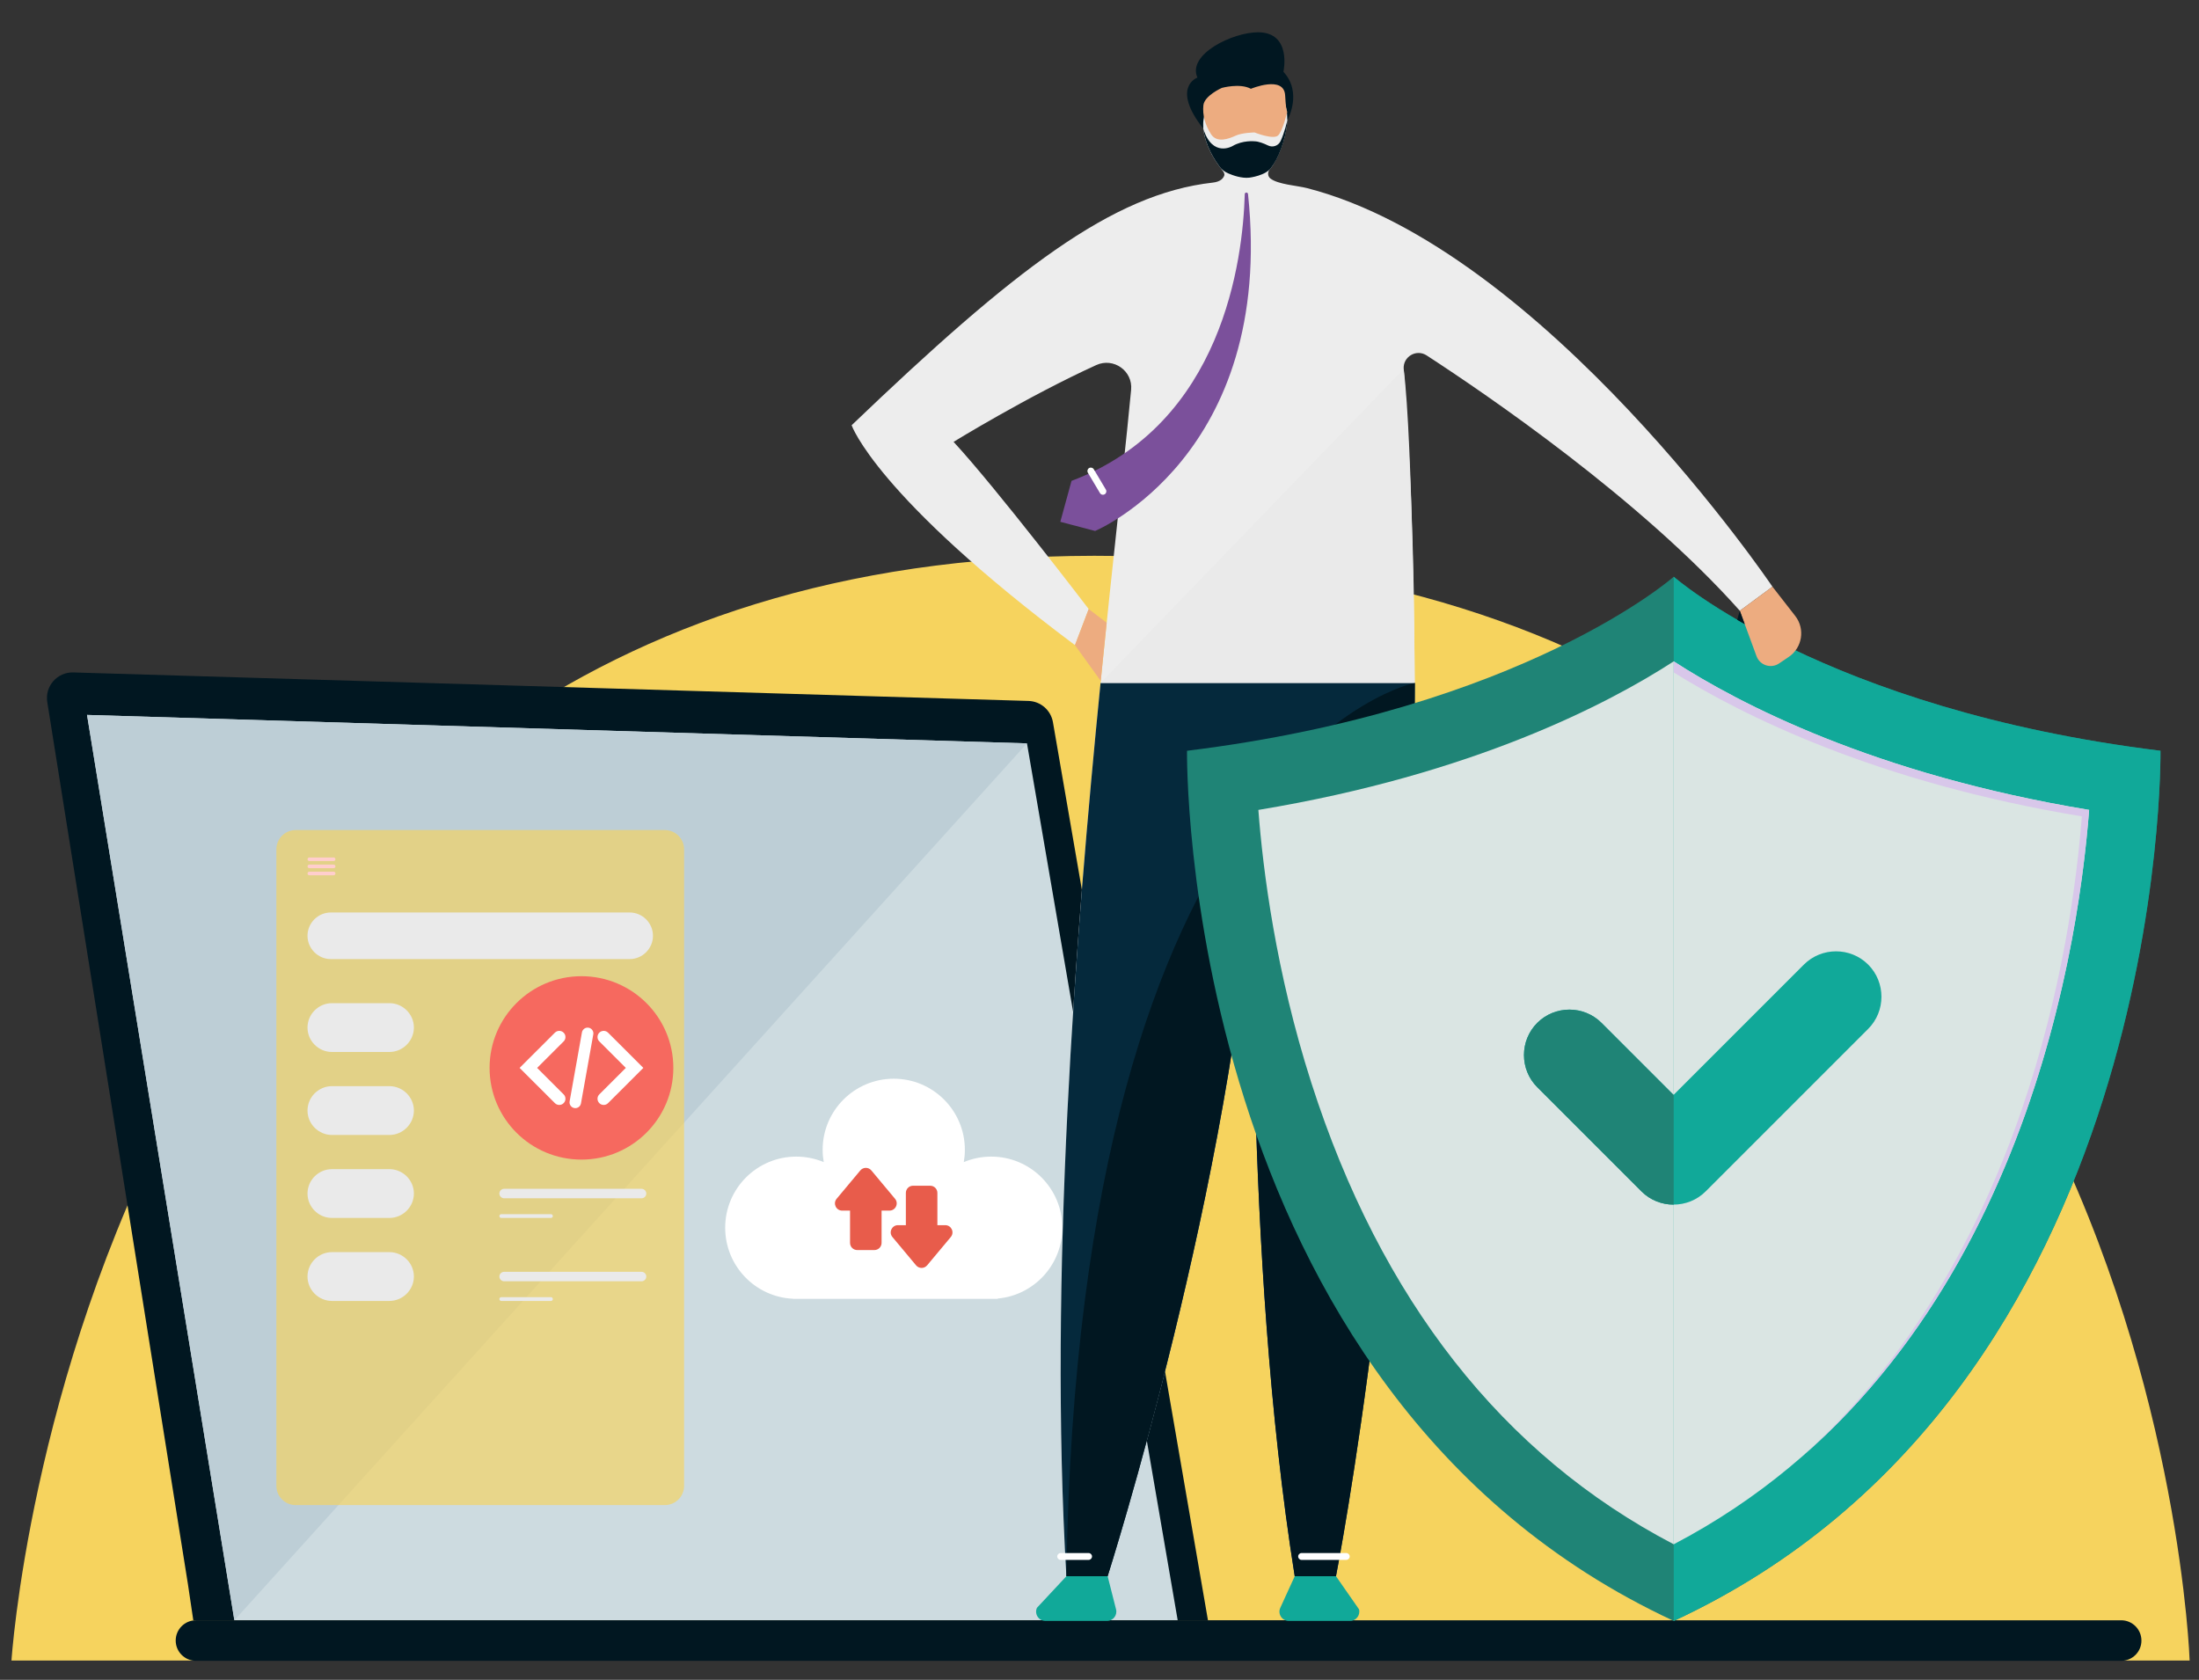
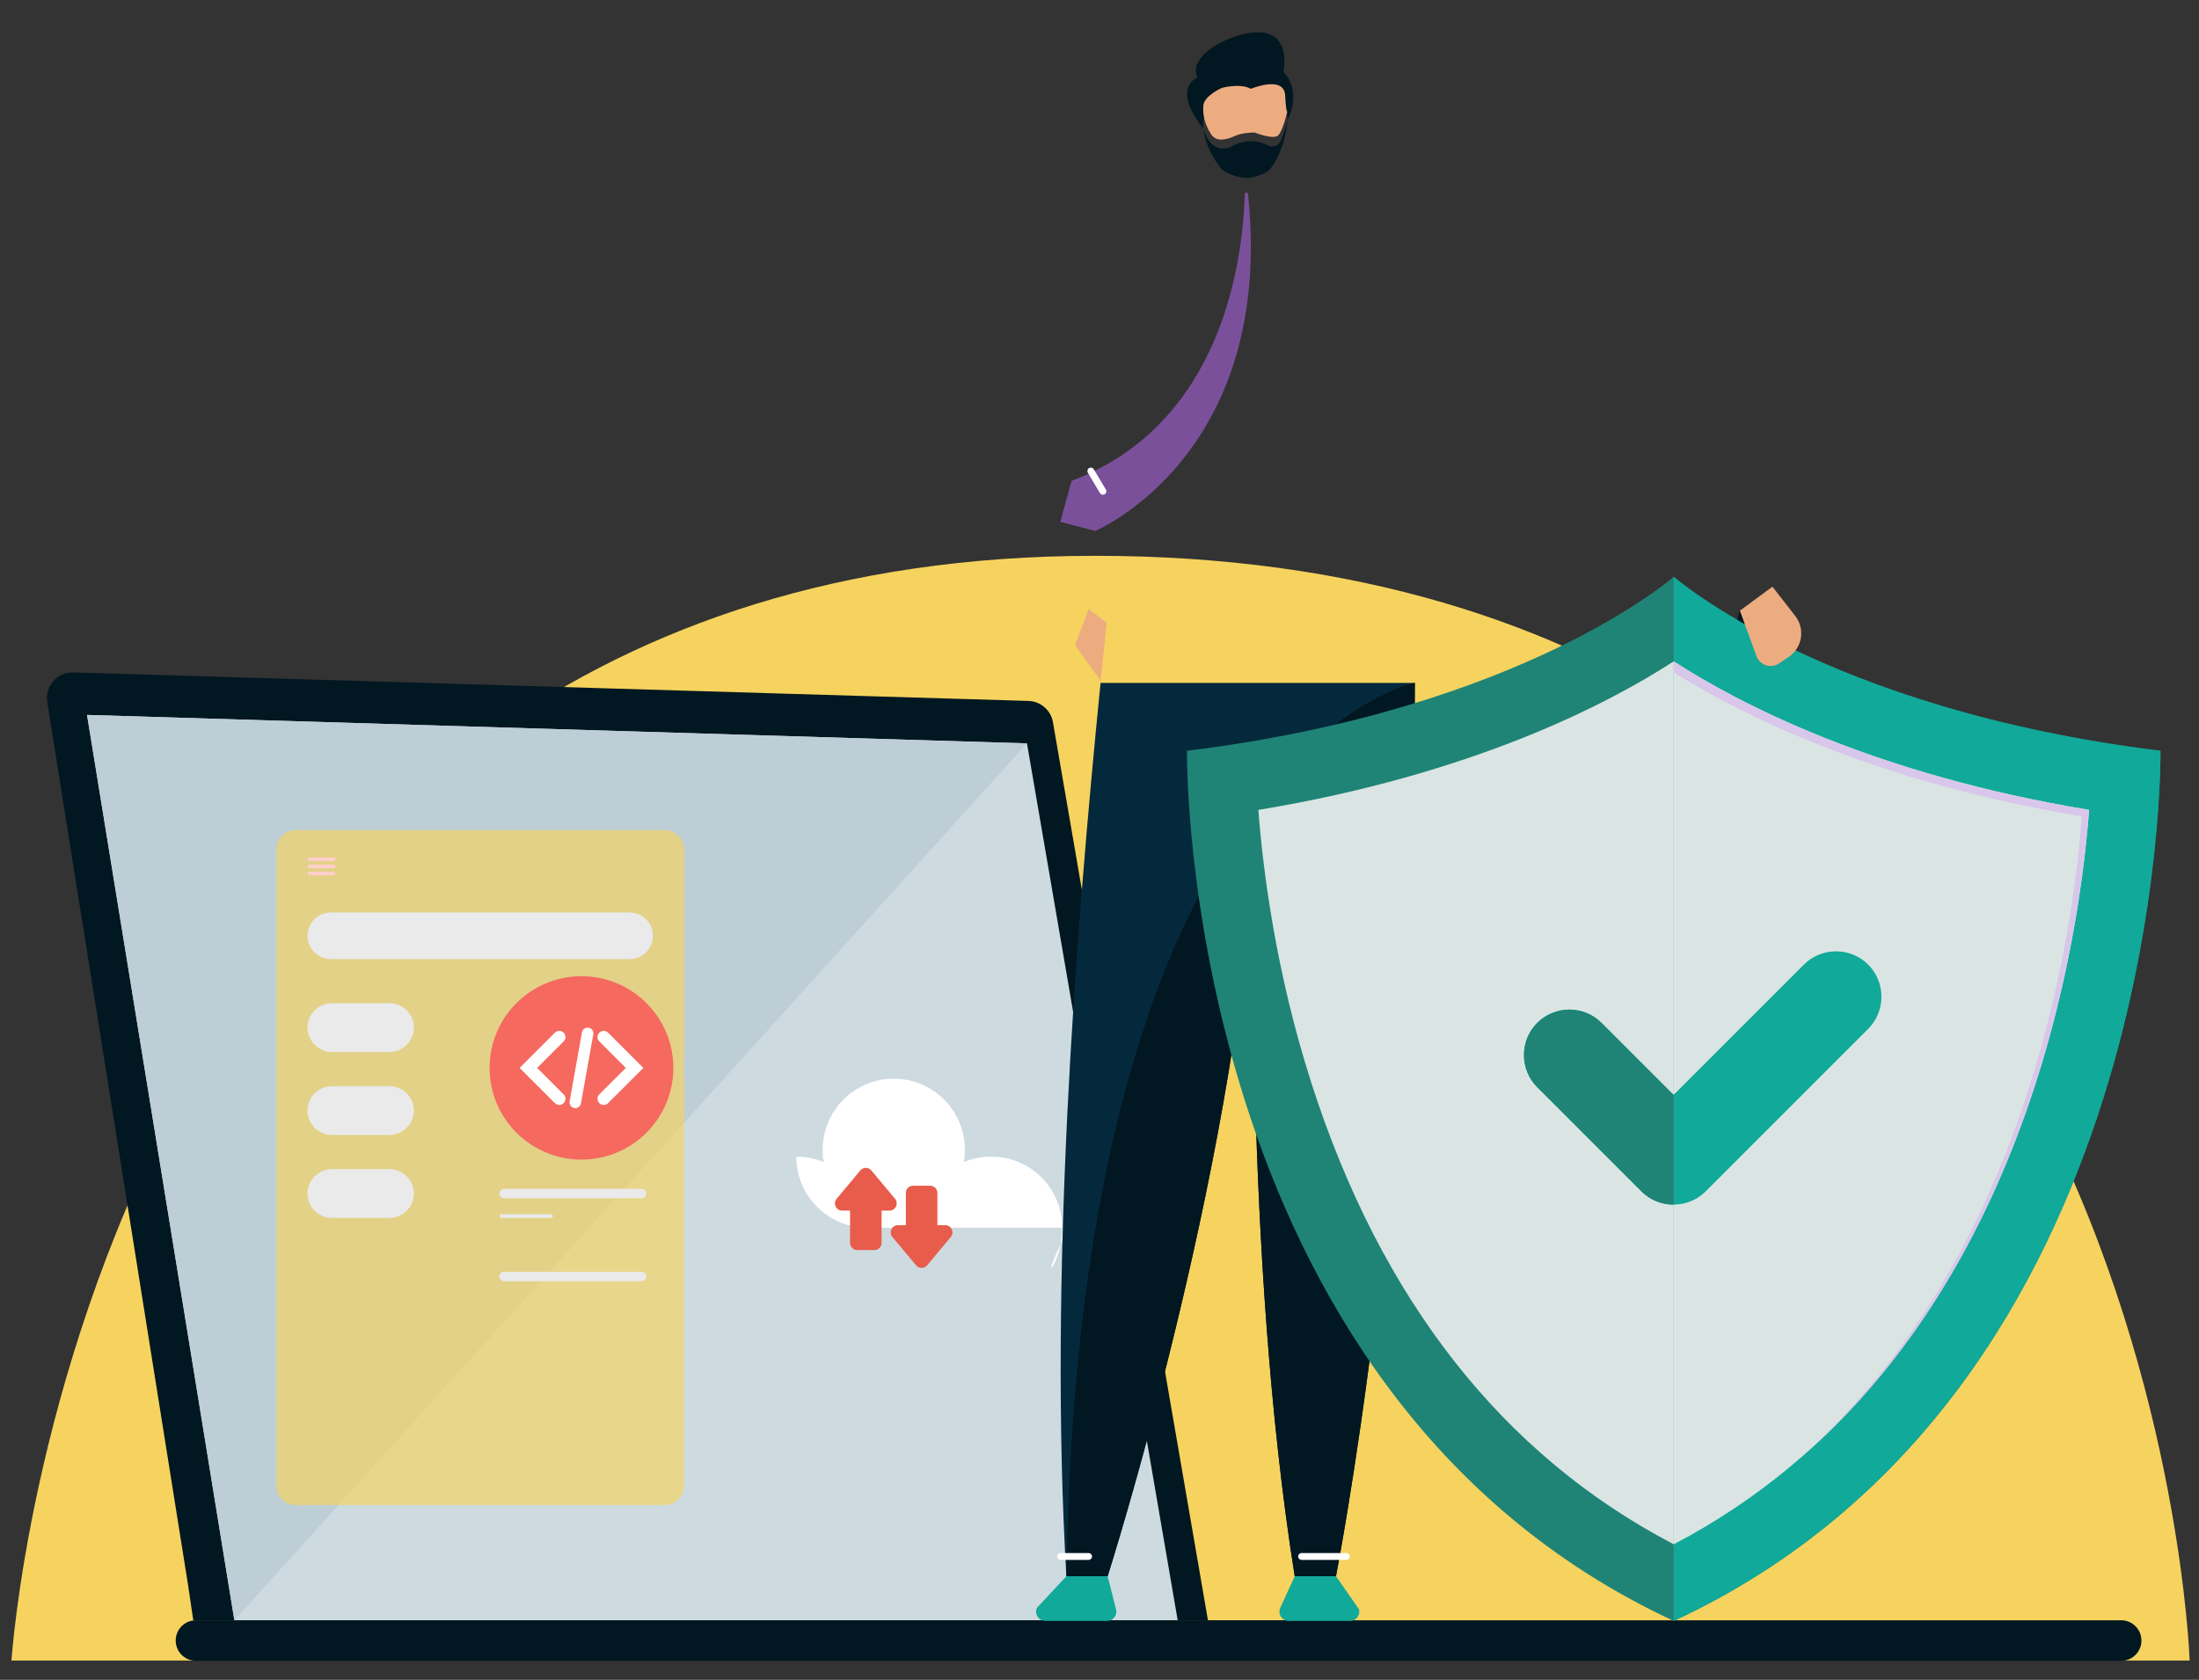
<svg xmlns="http://www.w3.org/2000/svg" version="1.1" id="Layer_1" x="0px" y="0px" viewBox="0 0 500 381.96" style="enable-background:new 0 0 500 381.96;" xml:space="preserve">
  <rect x="0" y="0" width="500" height="381.96" fill="#333333" stroke="none" />
  <style type="text/css"> .st0{fill:#F6D35E;} .st1{fill:#011721;} .st2{fill:#CDDBE0;} .st3{fill:#BDCED6;} .st4{fill:#FFFFFF;} .st5{fill:#E85C4B;} .st6{fill:#CECECE;} .st7{fill:#EDEDED;} .st8{fill:#05293C;} .st9{fill:#1F8476;} .st10{fill:#DAE5E3;} .st11{fill:#11A999;} .st12{fill:#D8C7EA;} .st13{fill:#7B509B;} .st14{fill:#EAEAEA;} .st15{fill:#EDAC80;} .st16{opacity:0.66;} .st17{fill:#FFCECC;} .st18{fill:#F6695F;} </style>
  <path class="st0" d="M2.61,377.57h495.26c0,0-8.15-247.35-243.55-251.15C18.9,122.61,2.61,377.57,2.61,377.57z" />
  <g>
    <path class="st1" d="M43.95,368.42h230.71l-35.25-204.23c-0.48-2.71-2.79-4.72-5.54-4.81L16.68,152.9 c-3.66-0.12-6.51,3.13-5.93,6.74l31.99,200.63C42.74,360.27,43.27,363.76,43.95,368.42z" />
  </g>
  <g>
    <polygon class="st2" points="267.78,368.42 233.51,169.03 19.79,162.56 53.29,368.42 " />
  </g>
  <g>
    <path class="st1" d="M482.3,377.64H44.56c-2.55,0-4.61-2.07-4.61-4.61l0,0c0-2.55,2.07-4.61,4.61-4.61H482.3 c2.55,0,4.61,2.07,4.61,4.61l0,0C486.92,375.58,484.85,377.64,482.3,377.64z" />
  </g>
  <g>
    <polygon class="st3" points="19.79,162.56 53.29,368.42 233.51,169.03 " />
  </g>
  <g>
    <g>
      <g>
-         <path class="st4" d="M241.55,279.16c0-8.93-7.24-16.17-16.17-16.17c-2.21,0-4.32,0.45-6.24,1.25c0.16-0.91,0.25-1.84,0.25-2.79 c0-8.93-7.24-16.17-16.17-16.17c-8.93,0-16.17,7.24-16.17,16.17c0,0.95,0.09,1.89,0.25,2.79c-1.92-0.8-4.03-1.25-6.24-1.25 c-8.93,0-16.17,7.24-16.17,16.17c0,8.69,6.85,15.77,15.44,16.15v0.02h46.55v-0.07C235.09,294.52,241.55,287.6,241.55,279.16z" />
+         <path class="st4" d="M241.55,279.16c0-8.93-7.24-16.17-16.17-16.17c-2.21,0-4.32,0.45-6.24,1.25c0.16-0.91,0.25-1.84,0.25-2.79 c0-8.93-7.24-16.17-16.17-16.17c-8.93,0-16.17,7.24-16.17,16.17c0,0.95,0.09,1.89,0.25,2.79c-1.92-0.8-4.03-1.25-6.24-1.25 c0,8.69,6.85,15.77,15.44,16.15v0.02h46.55v-0.07C235.09,294.52,241.55,287.6,241.55,279.16z" />
      </g>
    </g>
    <g>
      <g>
        <g>
          <path class="st5" d="M203.51,272.58l-5.38-6.44c-0.66-0.79-1.86-0.79-2.52,0l-5.38,6.44c-0.89,1.07-0.13,2.69,1.26,2.69h1.79 v7.33c0,0.91,0.73,1.64,1.64,1.64h3.89c0.91,0,1.64-0.73,1.64-1.64v-7.33h1.79C203.64,275.27,204.4,273.64,203.51,272.58z" />
        </g>
      </g>
      <g>
        <g>
          <path class="st5" d="M202.91,281.27l5.38,6.44c0.66,0.79,1.86,0.79,2.52,0l5.38-6.44c0.89-1.07,0.13-2.69-1.26-2.69h-1.79v-7.33 c0-0.91-0.73-1.64-1.64-1.64h-3.89c-0.91,0-1.64,0.73-1.64,1.64v7.33h-1.79C202.78,278.58,202.02,280.2,202.91,281.27z" />
        </g>
      </g>
    </g>
  </g>
  <path id="XMLID_1_" class="st6" d="M-243.75,95.75" />
  <g id="XMLID_2_">
    <g id="XMLID_7_">
      <g id="XMLID_39_">
-         <path class="st7" d="M288.74,38.48c1.87-2.01,6-11.13,2.92-17.83l-16.46,0.84c0,0-5.3,7.23,2.8,17.31 c0.27,0.33,0.49,0.72,0.36,1.12c-0.21,0.61-0.82,1.4-2.59,1.6c-22.88,2.54-45.26,19.88-82.13,55.17c0,0,5.47,16.09,50.78,50 l3.13-8.2c0,0-20.96-27.47-30.73-38.02c0,0,16.8-10.34,32.44-17.46c3.93-1.79,8.34,1.32,7.93,5.62 c-4.23,45.15-20.71,168.2-14.72,269.79h9.38c0,0,28.91-90.69,33.33-163.8c0,0-2.51,90.37,9.21,163.8h9.38 c0,0,25.79-133.23,15.4-274.51c-0.21-2.8,2.86-4.62,5.21-3.1c13.66,8.88,48.67,32.74,71.22,58.07l7.42-5.47 c0,0-51.84-76.73-105.8-90.63c-2.29-0.59-6.6-0.82-8.37-2.2C288.2,40.07,288.18,39.08,288.74,38.48z" />
-       </g>
+         </g>
      <g id="XMLID_35_">
        <path class="st1" d="M292.74,27.26c0,0,3.49-6.17-0.92-10.94c0,0,2-8.98-5.79-8.98c-5.71,0-16.12,4.98-13.77,10.3 c0,0-6.09,2.18,1.35,11.62c0,0-0.9-6.41,5.35-7.55c0.77-0.14,1.57-0.08,2.32,0.16c1.16,0.37,3.59,0.76,7.21-0.56 C288.48,21.3,292.51,19.49,292.74,27.26z" />
      </g>
      <g id="XMLID_41_">
        <path class="st8" d="M242.47,358.41h9.38c0,0,28.91-90.69,33.33-163.8c0,0-2.51,90.37,9.21,163.8h9.38 c0,0,17.96-91.43,17.93-203.13h-71.46C244.52,212.72,238.45,290.38,242.47,358.41z" />
      </g>
      <g id="XMLID_42_">
        <path class="st1" d="M285.18,194.6c0,0-2.51,90.37,9.21,163.8h9.38c0,0,17.96-91.43,17.93-203.13c0,0-76.49,15.23-79.23,203.13 h9.38C251.84,358.41,280.75,267.72,285.18,194.6z" />
      </g>
      <g id="XMLID_40_">
        <path class="st9" d="M491.24,170.71c-76.46-9.39-110.67-39.57-110.67-39.57s-34.21,30.18-110.67,39.57 c0,0-2.01,145.54,110.67,197.86C493.25,316.25,491.24,170.71,491.24,170.71z" />
      </g>
      <g id="XMLID_47_">
        <path class="st10" d="M286.12,184.16c1.05,13.78,3.97,36.84,12.03,62c15.83,49.41,43.54,84.69,82.41,104.98 c77.45-40.54,91.81-132.64,94.45-166.99c-48.9-8.08-79.7-24.22-94.45-33.77C365.82,159.94,335.02,176.08,286.12,184.16z" />
      </g>
      <g id="XMLID_48_">
        <path class="st11" d="M491.24,170.71c-76.46-9.39-110.67-39.57-110.67-39.57v237.43C493.25,316.25,491.24,170.71,491.24,170.71z" />
      </g>
      <g id="XMLID_49_">
        <path class="st10" d="M380.57,351.14c77.45-40.54,91.8-132.63,94.45-166.99c-48.9-8.08-79.7-24.22-94.45-33.77V351.14z" />
      </g>
      <g id="XMLID_46_">
        <path class="st12" d="M380.57,150.39c0,1.27,0,2.51,0,2.51c15.46,9.67,45.97,25,92.79,32.73 c-2.26,29.28-13.03,100.51-64.12,146.01c52.52-45.42,63.5-117.88,65.78-147.47C426.12,176.08,395.33,159.94,380.57,150.39z" />
      </g>
      <g id="XMLID_45_">
        <path class="st13" d="M283.03,44.14c-0.42,14.87-4.99,52.22-39.39,65.2l-2.55,9.31l7.91,2.08c0,0,41.01-17.12,34.77-76.61 C283.72,43.66,283.04,43.68,283.03,44.14z" />
      </g>
      <g id="XMLID_50_">
-         <path class="st14" d="M319.16,83.9l-68.92,71.38h71.46C321.69,155.28,321.21,99.77,319.16,83.9z" />
-       </g>
+         </g>
      <g id="XMLID_51_">
        <polygon class="st15" points="244.42,146.69 250.28,154.83 251.63,141.59 247.54,138.48 " />
      </g>
      <g id="XMLID_34_">
        <path class="st15" d="M395.59,138.87l1.12,3.04l2.68,7.29c0.77,2.09,3.29,2.9,5.14,1.65l2.19-1.48c3.09-2.1,3.77-6.37,1.47-9.32 l-5.18-6.65L395.59,138.87z" />
      </g>
      <g id="XMLID_53_">
        <polygon class="st1" points="395,140.93 395.59,138.87 396.71,141.92 " />
      </g>
      <g id="XMLID_54_">
        <path class="st11" d="M242.47,358.41l-6.69,7.17c-0.64,1.4,0.38,2.98,1.92,2.98h14.02c1.37,0,2.38-1.29,2.04-2.63l-1.91-7.53 H242.47z" />
      </g>
      <g id="XMLID_56_">
        <path class="st11" d="M294.39,358.41l-3.28,7.17c-0.64,1.4,0.38,2.98,1.92,2.98h13.94c1.37,0,2.38-1.29,2.04-2.63l-5.24-7.53 H294.39z" />
      </g>
      <g id="XMLID_59_">
        <path class="st1" d="M277.32,37.92c0.48,0.65,1.15,1.15,1.9,1.48c1.21,0.53,3.13,1.18,4.82,1c0,0,3.85-0.44,5.08-2.39 c1.33-1.67,3.3-5.99,3.61-10.73c-0.03,0.15-0.66,2.94-1.58,4.84c-0.5,1.04-1.76,1.47-2.8,0.97c-0.95-0.46-2.2-0.96-3.11-0.96 c0,0-2.67-0.29-4.98,1.07c0,0-4.55,2.74-6.65-3.88C273.92,31.77,274.93,34.68,277.32,37.92z" />
      </g>
      <g id="XMLID_58_">
        <path id="XMLID_16_" class="st4" d="M250.78,112.5c-0.27,0-0.53-0.14-0.67-0.38l-2.75-4.62c-0.22-0.37-0.1-0.85,0.27-1.07 c0.37-0.22,0.85-0.1,1.07,0.27l2.75,4.62c0.22,0.37,0.1,0.85-0.27,1.07C251.05,112.46,250.91,112.5,250.78,112.5z" />
      </g>
      <g id="XMLID_60_">
        <path id="XMLID_15_" class="st4" d="M247.52,354.69h-6.35c-0.43,0-0.78-0.35-0.78-0.78s0.35-0.78,0.78-0.78h6.35 c0.43,0,0.78,0.35,0.78,0.78S247.95,354.69,247.52,354.69z" />
      </g>
      <g id="XMLID_61_">
        <path id="XMLID_12_" class="st4" d="M306.11,354.69h-10.16c-0.43,0-0.78-0.35-0.78-0.78s0.35-0.78,0.78-0.78h10.16 c0.43,0,0.78,0.35,0.78,0.78S306.54,354.69,306.11,354.69z" />
      </g>
      <g id="XMLID_11_">
        <path class="st11" d="M424.78,219.33c-4.02-4.02-10.6-4.02-14.62,0l-29.63,29.63l-16.38-16.38c-4.02-4.02-10.6-4.02-14.62,0 c-4.02,4.02-4.02,10.6,0,14.62l23.69,23.69c4.02,4.02,10.6,4.02,14.62,0l36.94-36.94C428.8,229.93,428.8,223.35,424.78,219.33z" />
      </g>
      <g id="XMLID_14_">
        <path class="st9" d="M380.57,248.93l-0.04,0.04l-16.38-16.38c-4.02-4.02-10.6-4.02-14.62,0c-4.02,4.02-4.02,10.6,0,14.62 l23.69,23.69c2.02,2.02,4.68,3.02,7.34,3.01V248.93z" />
      </g>
    </g>
  </g>
  <path class="st15" d="M284.42,20.19c0,0,7.52-3.15,7.79,1.48s0.52,3.6,0.52,3.6s-1.04,4.53-2.13,5.54s-5.35-0.69-5.35-0.69 s-2.78,0.03-4.3,0.73c-1.52,0.7-4.26,1.76-5.6-0.35s-1.96-4.36-1.73-6.56s4.19-3.95,4.19-3.95S281.92,18.84,284.42,20.19z" />
  <g class="st16">
    <path class="st0" d="M151.16,342.23H67.23c-2.42,0-4.39-1.96-4.39-4.39V193.13c0-2.42,1.96-4.39,4.39-4.39h83.93 c2.42,0,4.39,1.96,4.39,4.39v144.72C155.55,340.27,153.58,342.23,151.16,342.23z" />
  </g>
  <g>
    <path class="st14" d="M125.27,276.94h-11.29c-0.24,0-0.43-0.19-0.43-0.43l0,0c0-0.24,0.19-0.43,0.43-0.43h11.29 c0.24,0,0.43,0.19,0.43,0.43l0,0C125.71,276.75,125.51,276.94,125.27,276.94z" />
  </g>
  <g>
-     <path class="st14" d="M125.27,295.81h-11.29c-0.24,0-0.43-0.19-0.43-0.43l0,0c0-0.24,0.19-0.43,0.43-0.43h11.29 c0.24,0,0.43,0.19,0.43,0.43l0,0C125.71,295.62,125.51,295.81,125.27,295.81z" />
-   </g>
+     </g>
  <g>
    <path class="st14" d="M145.86,272.47h-31.22c-0.6,0-1.09-0.49-1.09-1.08l0,0c0-0.6,0.49-1.08,1.09-1.08h31.22 c0.6,0,1.09,0.49,1.09,1.08l0,0C146.95,271.99,146.46,272.47,145.86,272.47z" />
  </g>
  <g>
    <path class="st14" d="M145.86,291.34h-31.22c-0.6,0-1.09-0.49-1.09-1.08l0,0c0-0.6,0.49-1.08,1.09-1.08h31.22 c0.6,0,1.09,0.49,1.09,1.08l0,0C146.95,290.85,146.46,291.34,145.86,291.34z" />
  </g>
  <g>
    <g>
      <path class="st17" d="M75.86,195.79h-5.52c-0.23,0-0.41-0.18-0.41-0.41l0,0c0-0.23,0.18-0.41,0.41-0.41h5.52 c0.23,0,0.41,0.18,0.41,0.41l0,0C76.27,195.61,76.08,195.79,75.86,195.79z" />
    </g>
    <g>
      <path class="st17" d="M75.86,197.41h-5.52c-0.23,0-0.41-0.18-0.41-0.41l0,0c0-0.23,0.18-0.41,0.41-0.41h5.52 c0.23,0,0.41,0.18,0.41,0.41l0,0C76.27,197.22,76.08,197.41,75.86,197.41z" />
    </g>
    <g>
      <path class="st17" d="M75.86,199.02h-5.52c-0.23,0-0.41-0.18-0.41-0.41l0,0c0-0.23,0.18-0.41,0.41-0.41h5.52 c0.23,0,0.41,0.18,0.41,0.41l0,0C76.27,198.84,76.08,199.02,75.86,199.02z" />
    </g>
  </g>
  <g>
    <path class="st14" d="M143.16,218.08H75.23c-2.92,0-5.31-2.39-5.31-5.3l0,0c0-2.92,2.39-5.3,5.31-5.3h67.93 c2.92,0,5.31,2.39,5.31,5.3l0,0C148.47,215.69,146.08,218.08,143.16,218.08z" />
  </g>
  <g>
    <path class="st14" d="M88.53,239.2H75.49c-3.06,0-5.57-2.5-5.57-5.55l0,0c0-3.05,2.5-5.55,5.57-5.55h13.05 c3.06,0,5.57,2.5,5.57,5.55l0,0C94.1,236.7,91.59,239.2,88.53,239.2z" />
  </g>
  <g>
    <path class="st14" d="M88.53,258.07H75.49c-3.06,0-5.57-2.5-5.57-5.55l0,0c0-3.05,2.5-5.55,5.57-5.55h13.05 c3.06,0,5.57,2.5,5.57,5.55l0,0C94.1,255.57,91.59,258.07,88.53,258.07z" />
  </g>
  <g>
    <path class="st14" d="M88.53,276.94H75.49c-3.06,0-5.57-2.5-5.57-5.55l0,0c0-3.05,2.5-5.55,5.57-5.55h13.05 c3.06,0,5.57,2.5,5.57,5.55l0,0C94.1,274.44,91.59,276.94,88.53,276.94z" />
  </g>
  <g>
-     <path class="st14" d="M88.53,295.81H75.49c-3.06,0-5.57-2.5-5.57-5.55l0,0c0-3.05,2.5-5.55,5.57-5.55h13.05 c3.06,0,5.57,2.5,5.57,5.55l0,0C94.1,293.31,91.59,295.81,88.53,295.81z" />
-   </g>
+     </g>
  <g>
    <g>
      <g>
        <g>
          <ellipse class="st18" cx="132.21" cy="242.82" rx="20.89" ry="20.85" />
        </g>
      </g>
    </g>
    <g>
      <g>
        <g>
          <g>
            <g>
              <path class="st4" d="M122.13,242.82l6.03-6.02c0.55-0.55,0.55-1.44,0-1.99l0,0c-0.55-0.55-1.44-0.55-1.99,0l-6.03,6.02 l-1.99,1.99l1.99,1.99l6.03,6.02c0.55,0.55,1.44,0.55,1.99,0l0,0c0.55-0.55,0.55-1.44,0-1.99L122.13,242.82z" />
            </g>
          </g>
        </g>
        <g>
          <g>
            <g>
              <path class="st4" d="M142.3,242.82l-6.03-6.02c-0.55-0.55-0.55-1.44,0-1.99l0,0c0.55-0.55,1.44-0.55,1.99,0l6.03,6.02 l1.99,1.99l-1.99,1.99l-6.03,6.02c-0.55,0.55-1.44,0.55-1.99,0l0,0c-0.55-0.55-0.55-1.44,0-1.99L142.3,242.82z" />
            </g>
          </g>
        </g>
      </g>
      <g>
        <g>
          <g>
            <path class="st4" d="M130.58,251.95L130.58,251.95c-0.71-0.13-1.19-0.81-1.06-1.52l2.8-15.69c0.13-0.71,0.81-1.18,1.52-1.06 l0,0c0.71,0.13,1.19,0.81,1.06,1.52l-2.8,15.69C131.97,251.61,131.29,252.08,130.58,251.95z" />
          </g>
        </g>
      </g>
    </g>
  </g>
  <g> </g>
  <g> </g>
  <g> </g>
  <g> </g>
  <g> </g>
  <g> </g>
</svg>